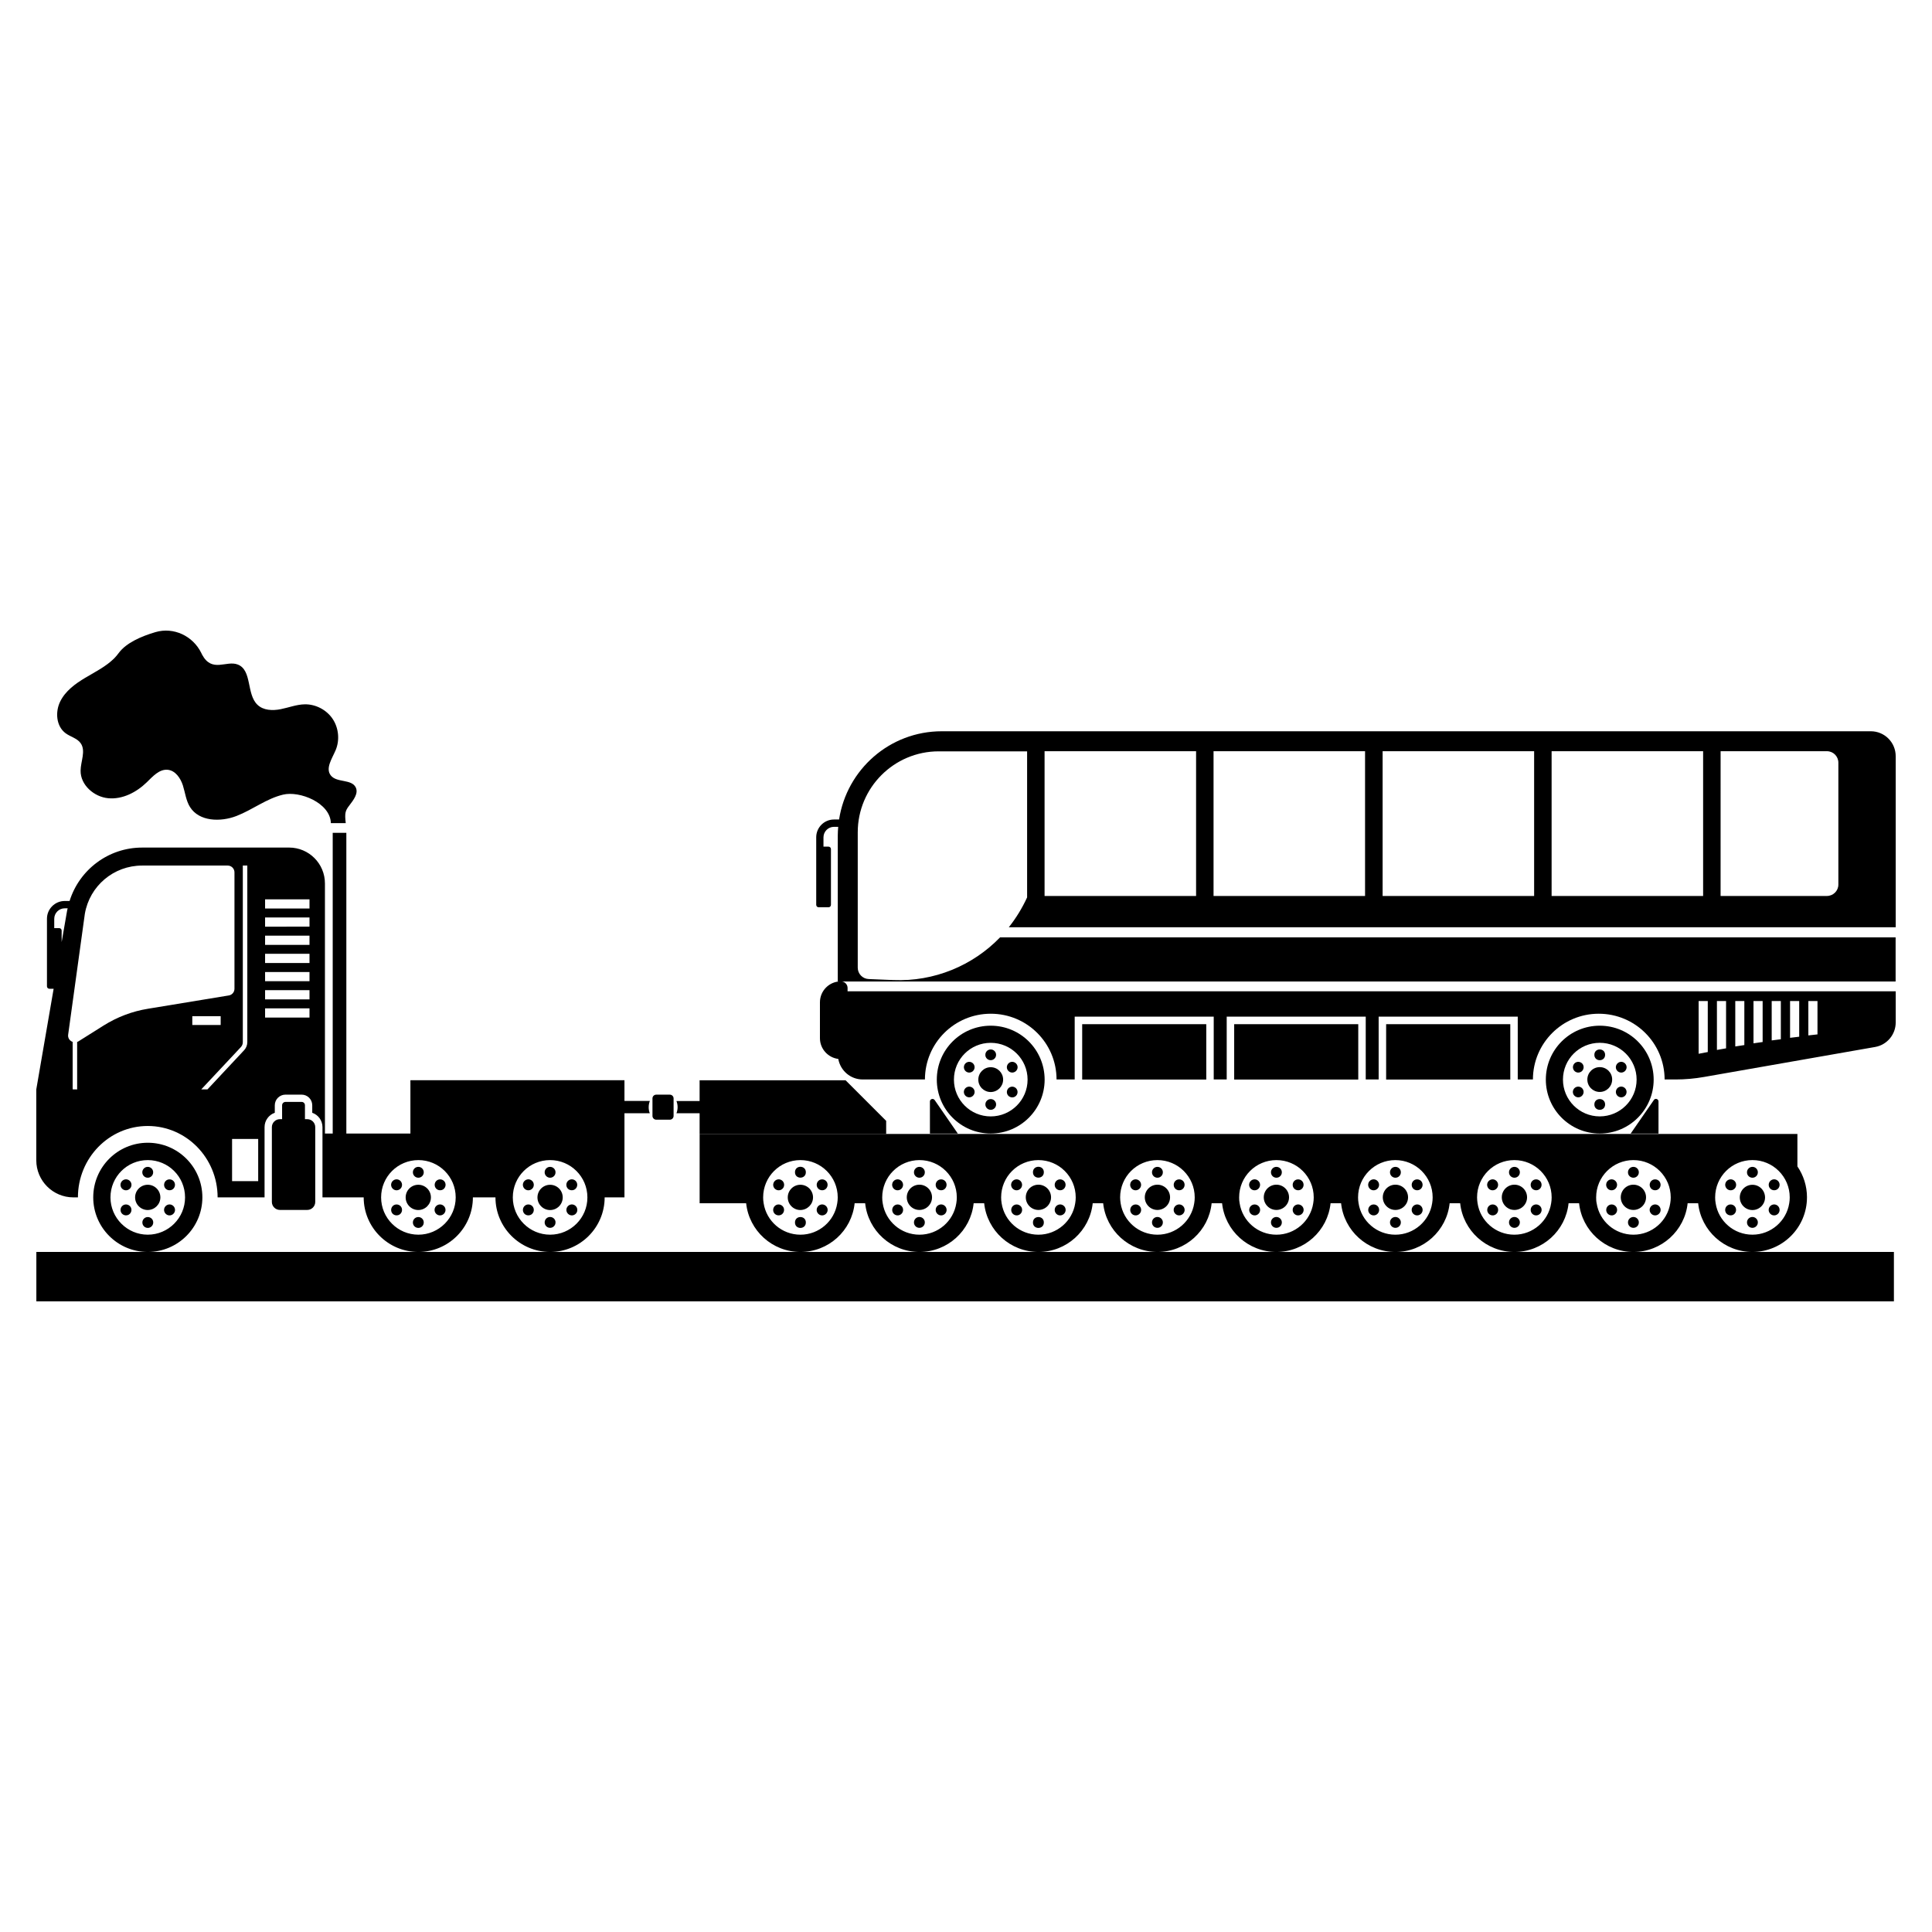
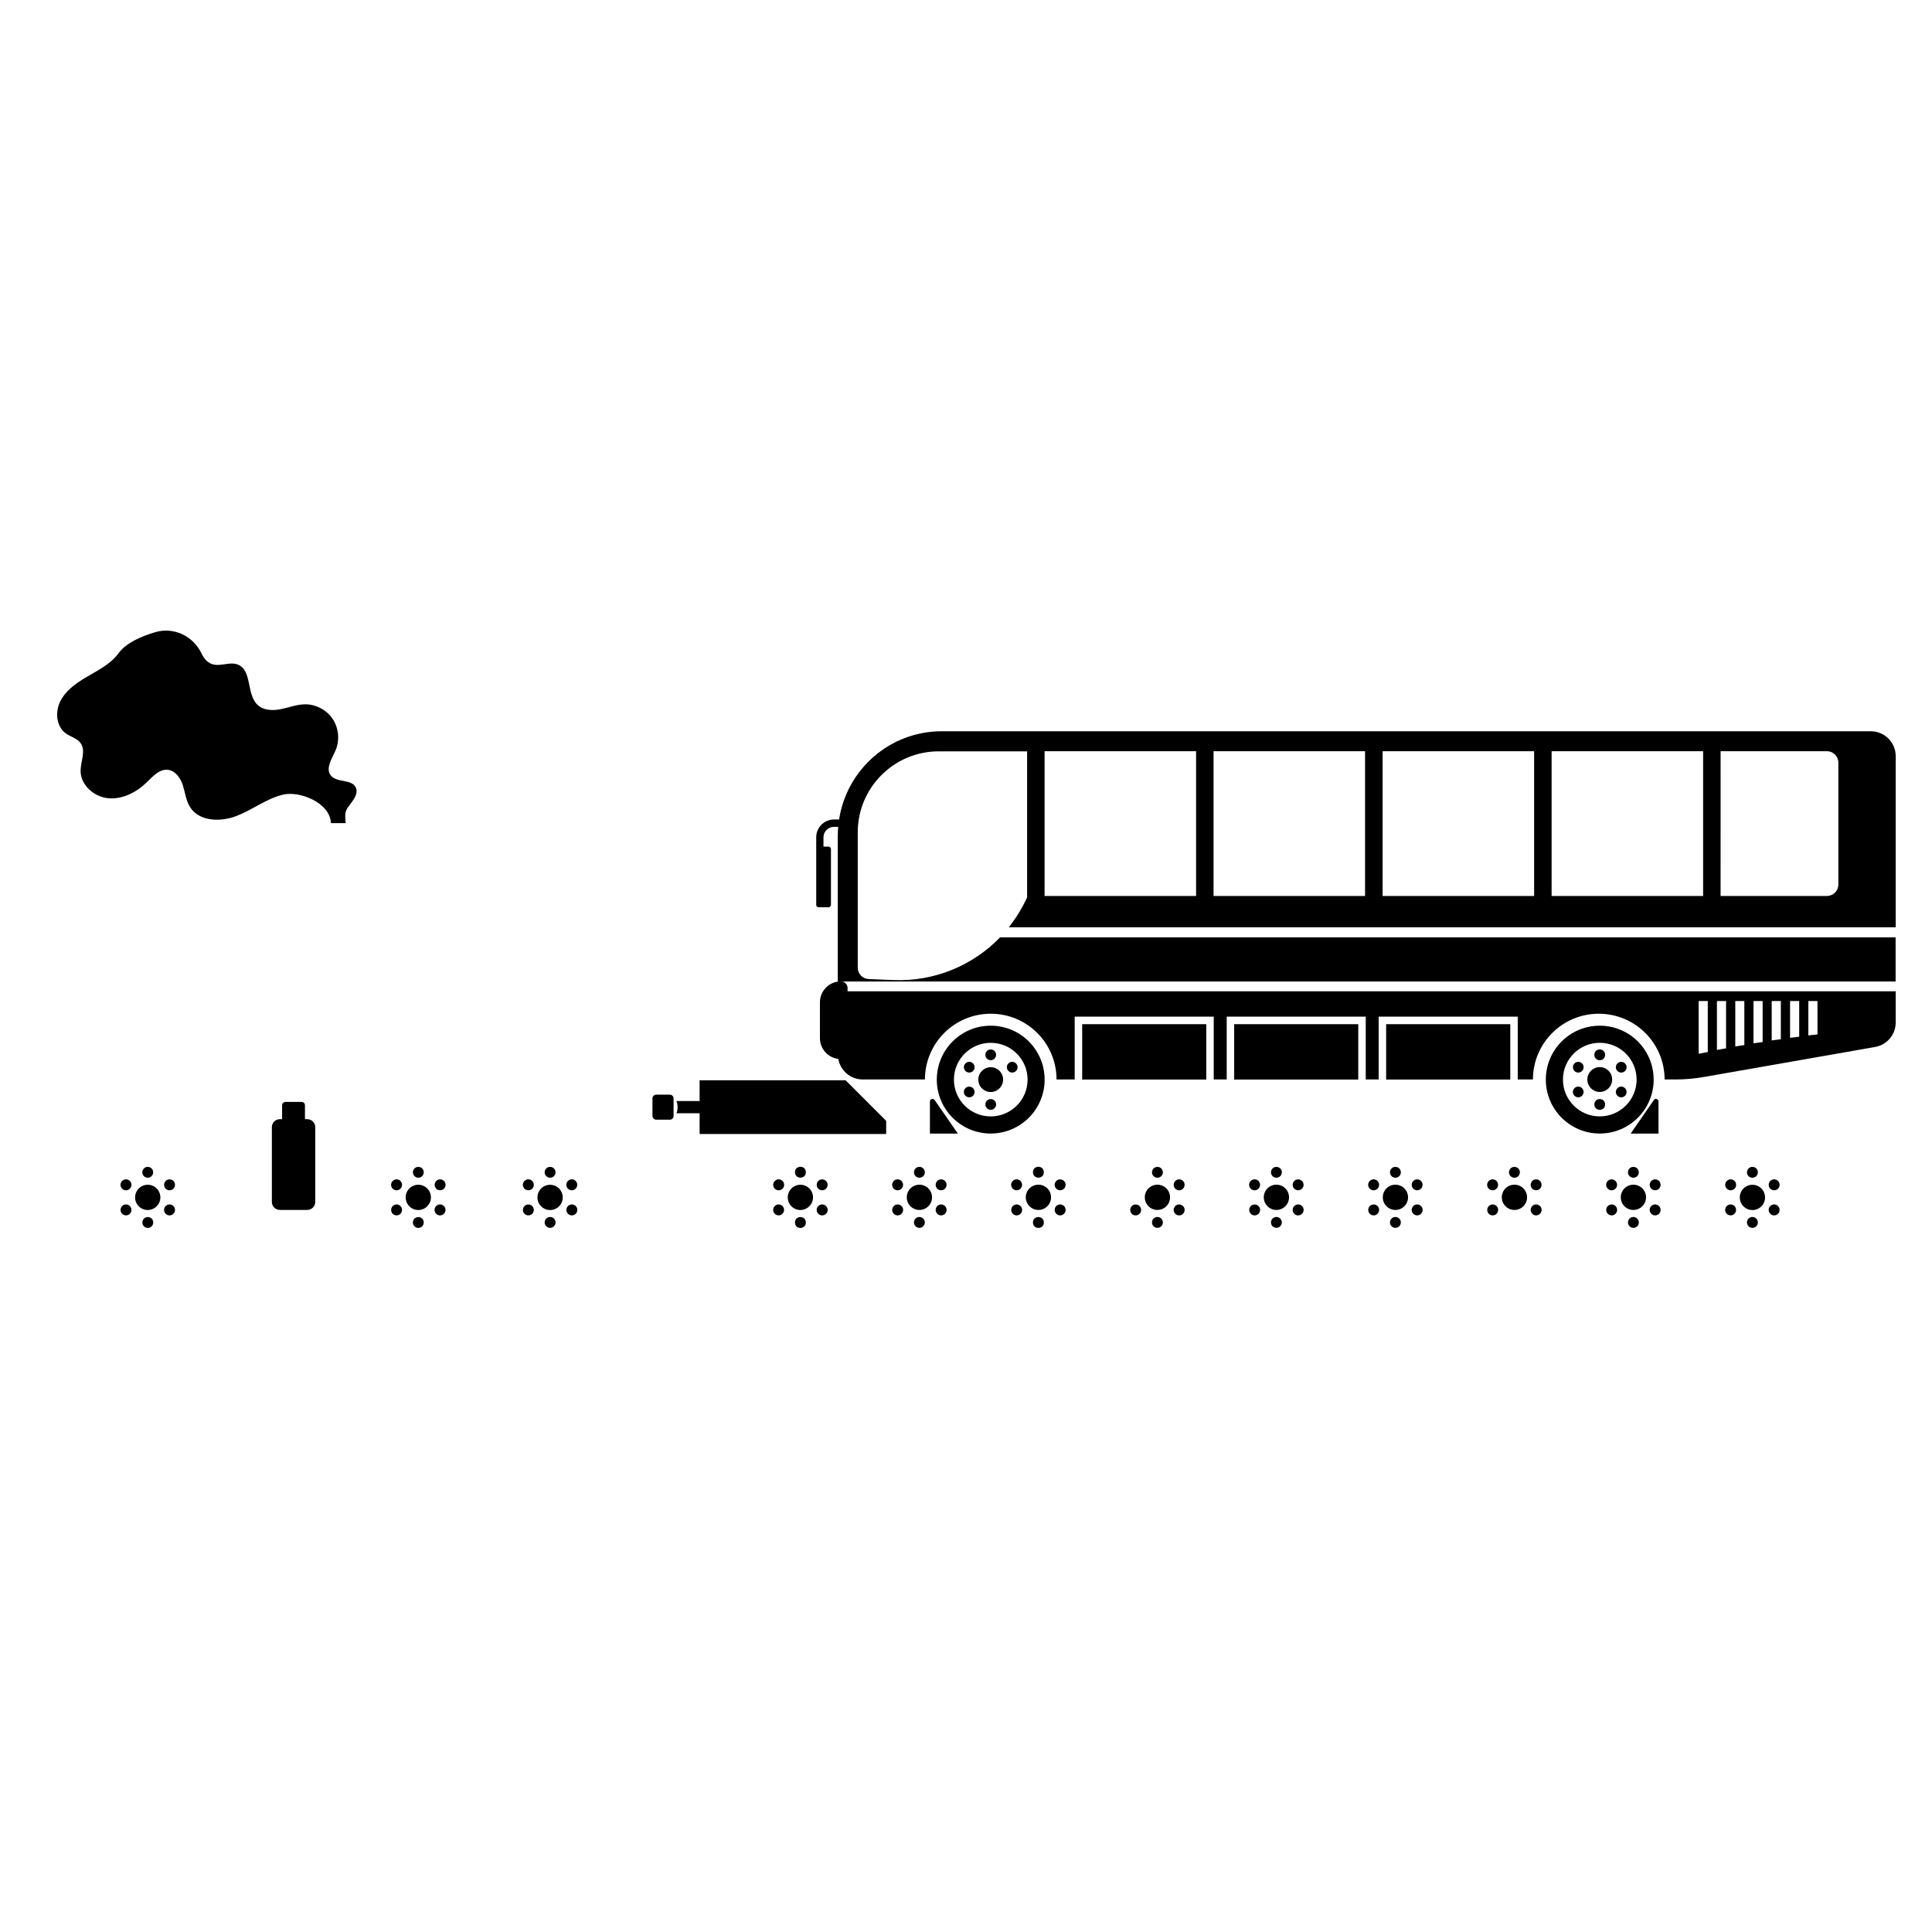
<svg xmlns="http://www.w3.org/2000/svg" fill="#000000" width="800px" height="800px" version="1.1" viewBox="144 144 512 512">
  <g>
    <path d="m430.79 415.42h32.883v14.672h-32.883z" />
    <path d="m471.07 415.42h32.883v14.672h-32.883z" />
    <path d="m411.34 389.73h235.04v-45.324c0-3.652-2.941-6.613-6.594-6.613h-246.21c-13.789 0-25.172 10.133-27.211 23.383h-1.348c-2.598 0-4.711 2.113-4.711 4.711v17.902c0 0.367 0.289 0.652 0.652 0.652h2.598c0.367 0 0.652-0.289 0.652-0.652v-14.77c0-0.367-0.289-0.652-0.652-0.652h-1.328v-2.461c0-1.539 1.25-2.789 2.789-2.789h1.117c-0.059 0.75-0.117 1.5-0.117 2.289v38.707h280.34v-11.711h-237.32c-7.25 7.5-17.461 11.77-28.285 11.324l-6.539-0.27c-1.617-0.059-2.902-1.383-2.902-3.019v-35.863c0-11.844 9.613-21.461 21.461-21.461h23.422v38.707c-1.309 2.852-2.945 5.508-4.848 7.91zm139.22-8.289h-40.152v-38.363h40.152zm4.633-38.363h40.152v38.363h-40.152zm-49.438 38.363h-40.152v-38.363h40.152zm125.43-35.324v32.305c0 1.672-1.367 3.019-3.039 3.019h-28.172l0.004-38.363h28.172c1.691 0 3.035 1.367 3.035 3.039zm-170.21-3.039v38.363h-40.152v-38.363z" />
    <path d="m511.34 415.42h32.902v14.672h-32.902z" />
    <path d="m368.62 405.84c0-0.98-0.789-1.77-1.77-1.77-3.078 0-5.559 2.481-5.559 5.559v9.5c0 2.828 2.133 5.152 4.863 5.5 0.559 3.098 3.231 5.441 6.481 5.441h16.48c0.02-9.652 7.828-17.422 17.441-17.422 9.633 0 17.422 7.769 17.441 17.422h4.809v-16.652h36.844v16.652h3.441v-16.652h36.844v16.652h3.422v-16.652h36.863v16.652h4.019c0.02-9.652 7.844-17.422 17.441-17.422 9.633 0 17.441 7.769 17.461 17.422h2.902c2.539 0 5.098-0.23 7.594-0.672l45.305-7.941c3.152-0.559 5.441-3.309 5.441-6.5v-8.25h-277.77zm254.61 3.441h2.422v8.844l-2.422 0.27zm-4.844 0h2.422v9.461l-2.422 0.289zm-4.867 0h2.422v10.133l-2.422 0.309zm-4.824 0h2.422v10.863l-2.422 0.348zm-4.828 0h2.402v11.672l-2.402 0.367zm-4.863 0h2.422v12.539l-2.422 0.422zm-4.848 0h2.422v13.52l-2.422 0.461z" />
    <path d="m409.84 430.11c0-1.828-1.48-3.289-3.289-3.289-1.809 0-3.289 1.48-3.289 3.289 0 1.828 1.48 3.289 3.289 3.289 1.809-0.004 3.289-1.484 3.289-3.289z" />
    <path d="m406.55 424.96c0.789 0 1.422-0.633 1.422-1.422 0-0.789-0.633-1.422-1.422-1.422-0.789 0-1.422 0.633-1.422 1.422-0.02 0.789 0.633 1.422 1.422 1.422z" />
    <path d="m407.98 436.69c0-0.789-0.633-1.422-1.422-1.422-0.789 0-1.422 0.633-1.422 1.422s0.633 1.422 1.422 1.422c0.785 0 1.422-0.633 1.422-1.422z" />
    <path d="m412.96 428.05c0.691-0.402 0.922-1.27 0.52-1.941-0.402-0.672-1.27-0.922-1.941-0.52-0.672 0.402-0.922 1.27-0.52 1.941 0.402 0.672 1.246 0.922 1.941 0.52z" />
    <path d="m400.15 432.15c-0.691 0.402-0.922 1.27-0.52 1.941 0.383 0.672 1.27 0.922 1.941 0.52s0.922-1.27 0.52-1.941-1.27-0.902-1.941-0.52z" />
-     <path d="m411.54 434.63c0.691 0.402 1.559 0.152 1.941-0.52 0.383-0.672 0.152-1.559-0.52-1.941-0.672-0.402-1.559-0.152-1.941 0.52-0.383 0.676-0.172 1.559 0.52 1.941z" />
    <path d="m401.57 425.59c-0.691-0.402-1.559-0.152-1.941 0.52-0.383 0.672-0.152 1.559 0.52 1.941 0.672 0.402 1.559 0.152 1.941-0.52 0.387-0.672 0.156-1.559-0.52-1.941z" />
    <path d="m420.84 430.11v-0.02c-0.02-7.902-6.402-14.27-14.289-14.27-7.883 0-14.27 6.363-14.289 14.27v0.02c0 7.883 6.402 14.289 14.289 14.289 7.887-0.004 14.289-6.406 14.289-14.289zm-24.039 0c0-5.402 4.363-9.75 9.75-9.75 5.383 0 9.77 4.348 9.77 9.75 0 5.383-4.383 9.75-9.77 9.75-5.402-0.004-9.75-4.367-9.75-9.75z" />
    <path d="m567.95 426.8c-1.828 0-3.289 1.48-3.289 3.289 0 1.828 1.48 3.289 3.289 3.289 1.828 0 3.289-1.48 3.289-3.289 0.016-1.809-1.465-3.289-3.289-3.289z" />
    <path d="m569.37 423.54c0 1.898-2.848 1.898-2.848 0 0-1.898 2.848-1.898 2.848 0" />
    <path d="m569.37 436.69c0 1.898-2.848 1.898-2.848 0s2.848-1.898 2.848 0" />
    <path d="m572.93 425.59c-0.672 0.402-0.922 1.27-0.52 1.941 0.383 0.672 1.27 0.922 1.941 0.52 0.691-0.402 0.922-1.27 0.52-1.941-0.406-0.676-1.25-0.926-1.941-0.52z" />
    <path d="m561.54 432.15c-0.691 0.402-0.922 1.27-0.52 1.941 0.402 0.672 1.27 0.922 1.941 0.52s0.922-1.27 0.52-1.941c-0.383-0.672-1.246-0.902-1.941-0.52z" />
    <path d="m574.35 432.15c-0.672-0.402-1.559-0.152-1.941 0.52-0.383 0.672-0.152 1.559 0.52 1.941 0.691 0.402 1.559 0.152 1.941-0.52 0.383-0.672 0.172-1.535-0.52-1.941z" />
    <path d="m562.97 425.59c-0.691-0.402-1.559-0.152-1.941 0.52-0.383 0.672-0.152 1.559 0.52 1.941 0.672 0.402 1.559 0.152 1.941-0.52 0.383-0.672 0.172-1.559-0.52-1.941z" />
    <path d="m567.95 415.82c-7.883 0-14.27 6.363-14.289 14.27v0.02c0 7.883 6.402 14.289 14.289 14.289 7.883 0 14.289-6.402 14.289-14.289v-0.02c-0.023-7.906-6.406-14.27-14.289-14.27zm0 24.035c-5.383 0-9.75-4.363-9.75-9.75 0-5.402 4.363-9.75 9.75-9.75 5.383 0 9.77 4.348 9.77 9.75-0.004 5.387-4.387 9.75-9.77 9.75z" />
    <path d="m323.27 439.02h6.133v5.5h49.441v-3.481l-10.75-10.75h-38.691v5.5h-6.133c0.402 1.02 0.402 2.211 0 3.231z" />
    <path d="m317.91 440.73h3.598c0.559 0 1-0.441 1-1v-4.633c0-0.559-0.441-1-1-1h-3.598c-0.559 0-1 0.441-1 1v4.633c0 0.539 0.441 1 1 1z" />
    <path d="m186.5 461.32c0-1.848-1.5-3.348-3.348-3.348-1.848 0-3.348 1.5-3.348 3.348 0 1.848 1.5 3.348 3.348 3.348 1.848-0.02 3.348-1.52 3.348-3.348z" />
    <path d="m183.15 456.11c0.809 0 1.441-0.652 1.441-1.441 0-0.809-0.652-1.441-1.441-1.441-0.789 0-1.441 0.652-1.441 1.441 0 0.789 0.652 1.441 1.441 1.441z" />
    <path d="m184.61 467.97c0-0.809-0.652-1.441-1.441-1.441-0.809 0-1.441 0.652-1.441 1.441 0 0.809 0.652 1.441 1.441 1.441 0.789 0.004 1.441-0.652 1.441-1.441z" />
    <path d="m178.11 456.73c-0.691-0.402-1.578-0.152-1.98 0.539s-0.172 1.578 0.539 1.98c0.691 0.402 1.578 0.152 1.98-0.539 0.406-0.695 0.156-1.578-0.539-1.98z" />
    <path d="m188.21 465.9c0.691 0.402 1.578 0.152 1.98-0.539s0.152-1.578-0.539-1.98c-0.691-0.402-1.578-0.152-1.98 0.539-0.402 0.691-0.152 1.574 0.539 1.98z" />
    <path d="m176.67 463.38c-0.691 0.402-0.922 1.289-0.539 1.98 0.402 0.691 1.289 0.922 1.98 0.539 0.691-0.402 0.922-1.289 0.539-1.98-0.402-0.691-1.289-0.926-1.98-0.539z" />
    <path d="m189.65 459.25c0.691-0.402 0.922-1.289 0.539-1.98s-1.289-0.922-1.98-0.539c-0.691 0.402-0.922 1.289-0.539 1.98 0.383 0.691 1.289 0.922 1.98 0.539z" />
    <path d="m258.2 461.32c0-1.848-1.5-3.348-3.348-3.348-1.848 0-3.348 1.5-3.348 3.348 0 1.848 1.5 3.348 3.348 3.348 1.852 0 3.348-1.52 3.348-3.348z" />
    <path d="m254.86 456.11c0.809 0 1.441-0.652 1.441-1.441 0-0.809-0.652-1.441-1.441-1.441-0.809 0-1.441 0.652-1.441 1.441 0 0.789 0.652 1.441 1.441 1.441z" />
    <path d="m256.3 467.97c0-0.809-0.652-1.441-1.441-1.441-0.809 0-1.441 0.652-1.441 1.441 0 0.809 0.652 1.441 1.441 1.441 0.809 0.004 1.441-0.652 1.441-1.441z" />
    <path d="m249.82 456.73c-0.691-0.402-1.578-0.152-1.98 0.539-0.402 0.691-0.152 1.578 0.539 1.98s1.578 0.152 1.98-0.539c0.383-0.695 0.152-1.578-0.539-1.98z" />
    <path d="m259.89 465.9c0.691 0.402 1.578 0.152 1.98-0.539s0.172-1.578-0.539-1.98c-0.691-0.402-1.578-0.152-1.98 0.539-0.387 0.691-0.156 1.574 0.539 1.98z" />
    <path d="m248.38 463.38c-0.691 0.402-0.922 1.289-0.539 1.98 0.383 0.691 1.289 0.922 1.98 0.539 0.691-0.402 0.922-1.289 0.539-1.98-0.383-0.691-1.289-0.926-1.98-0.539z" />
    <path d="m261.36 459.25c0.691-0.402 0.922-1.289 0.539-1.98-0.402-0.691-1.289-0.922-1.98-0.539-0.691 0.402-0.922 1.289-0.539 1.98 0.383 0.691 1.289 0.922 1.98 0.539z" />
    <path d="m289.78 457.98c-1.848 0-3.348 1.5-3.348 3.348 0 1.848 1.5 3.348 3.348 3.348s3.348-1.5 3.348-3.348c-0.004-1.867-1.504-3.348-3.348-3.348z" />
    <path d="m289.78 456.11c0.809 0 1.441-0.652 1.441-1.441 0-0.809-0.652-1.441-1.441-1.441-0.809 0-1.441 0.652-1.441 1.441-0.004 0.789 0.652 1.441 1.441 1.441z" />
    <path d="m289.78 466.51c-0.809 0-1.441 0.652-1.441 1.441 0 0.809 0.652 1.441 1.441 1.441 0.809 0 1.441-0.652 1.441-1.441 0.02-0.785-0.637-1.441-1.441-1.441z" />
    <path d="m284.74 456.73c-0.691-0.402-1.578-0.152-1.98 0.539-0.402 0.691-0.152 1.578 0.539 1.98s1.578 0.152 1.98-0.539c0.383-0.695 0.152-1.578-0.539-1.98z" />
    <path d="m296.27 463.38c-0.691-0.402-1.578-0.152-1.98 0.539-0.402 0.691-0.152 1.578 0.539 1.98 0.691 0.402 1.578 0.152 1.98-0.539 0.387-0.691 0.156-1.578-0.539-1.98z" />
    <path d="m283.3 463.38c-0.691 0.402-0.922 1.289-0.539 1.98 0.383 0.691 1.289 0.922 1.98 0.539 0.691-0.402 0.922-1.289 0.539-1.98-0.387-0.691-1.289-0.926-1.98-0.539z" />
    <path d="m294.81 456.73c-0.691 0.402-0.922 1.289-0.539 1.98 0.383 0.691 1.289 0.922 1.98 0.539 0.691-0.402 0.922-1.289 0.539-1.98-0.383-0.695-1.285-0.945-1.98-0.539z" />
    <path d="m359.46 461.32c0-1.848-1.5-3.348-3.348-3.348-1.848 0-3.348 1.5-3.348 3.348 0 1.848 1.5 3.348 3.348 3.348 1.848-0.02 3.348-1.52 3.348-3.348z" />
    <path d="m357.56 454.65c0 1.922-2.883 1.922-2.883 0 0-1.922 2.883-1.922 2.883 0" />
    <path d="m357.56 467.97c0 1.926-2.883 1.926-2.883 0 0-1.922 2.883-1.922 2.883 0" />
    <path d="m351.08 456.73c-0.691-0.402-1.578-0.152-1.98 0.539s-0.172 1.578 0.539 1.98c0.691 0.402 1.578 0.152 1.98-0.539 0.387-0.695 0.152-1.578-0.539-1.98z" />
    <path d="m361.16 465.9c0.691 0.402 1.578 0.152 1.98-0.539 0.402-0.691 0.172-1.578-0.539-1.98-0.691-0.402-1.578-0.152-1.98 0.539-0.402 0.691-0.152 1.574 0.539 1.98z" />
    <path d="m349.62 463.38c-0.691 0.402-0.922 1.289-0.539 1.98 0.402 0.691 1.289 0.922 1.98 0.539 0.691-0.402 0.922-1.289 0.539-1.98-0.402-0.691-1.289-0.926-1.98-0.539z" />
    <path d="m362.6 459.25c0.691-0.402 0.922-1.289 0.539-1.98-0.402-0.691-1.289-0.922-1.98-0.539-0.691 0.402-0.922 1.289-0.539 1.98 0.402 0.691 1.289 0.922 1.98 0.539z" />
    <path d="m387.65 464.65c1.848 0 3.348-1.5 3.348-3.348 0-1.848-1.5-3.348-3.348-3.348s-3.348 1.5-3.348 3.348c0.004 1.848 1.504 3.348 3.348 3.348z" />
    <path d="m387.65 456.11c0.809 0 1.441-0.652 1.441-1.441 0-0.809-0.652-1.441-1.441-1.441-0.809 0-1.441 0.652-1.441 1.441 0 0.789 0.633 1.441 1.441 1.441z" />
    <path d="m387.65 466.51c-0.809 0-1.441 0.652-1.441 1.441 0 0.809 0.652 1.441 1.441 1.441 0.809 0 1.441-0.652 1.441-1.441 0-0.785-0.652-1.441-1.441-1.441z" />
    <path d="m381.15 459.25c0.691 0.402 1.578 0.152 1.98-0.539 0.402-0.691 0.152-1.578-0.539-1.98-0.691-0.402-1.578-0.152-1.98 0.539-0.383 0.691-0.152 1.574 0.539 1.98z" />
    <path d="m392.69 465.9c0.691 0.402 1.578 0.152 1.98-0.539s0.152-1.578-0.539-1.98c-0.691-0.402-1.578-0.152-1.98 0.539-0.383 0.691-0.152 1.574 0.539 1.98z" />
    <path d="m382.61 465.9c0.691-0.402 0.922-1.289 0.539-1.98-0.383-0.691-1.289-0.922-1.98-0.539-0.691 0.402-0.922 1.289-0.539 1.98 0.387 0.691 1.289 0.941 1.98 0.539z" />
    <path d="m394.13 459.25c0.691-0.402 0.922-1.289 0.539-1.98s-1.289-0.922-1.98-0.539c-0.691 0.402-0.922 1.289-0.539 1.98 0.387 0.691 1.289 0.922 1.98 0.539z" />
    <path d="m419.19 464.65c1.848 0 3.348-1.5 3.348-3.348 0-1.848-1.5-3.348-3.348-3.348s-3.348 1.5-3.348 3.348c0.004 1.848 1.504 3.348 3.348 3.348z" />
    <path d="m420.63 454.65c0 1.922-2.887 1.922-2.887 0 0-1.922 2.887-1.922 2.887 0" />
    <path d="m420.63 467.97c0 1.926-2.887 1.926-2.887 0 0-1.922 2.887-1.922 2.887 0" />
    <path d="m412.69 459.25c0.691 0.402 1.578 0.152 1.98-0.539 0.402-0.691 0.152-1.578-0.539-1.98-0.691-0.402-1.578-0.152-1.98 0.539-0.406 0.691-0.156 1.574 0.539 1.98z" />
    <path d="m424.23 465.9c0.691 0.402 1.578 0.152 1.98-0.539 0.402-0.691 0.172-1.578-0.539-1.98-0.691-0.402-1.578-0.152-1.98 0.539-0.383 0.691-0.152 1.574 0.539 1.98z" />
    <path d="m414.15 465.9c0.691-0.402 0.922-1.289 0.539-1.98-0.402-0.691-1.289-0.922-1.98-0.539-0.691 0.402-0.922 1.289-0.539 1.98 0.402 0.691 1.289 0.941 1.98 0.539z" />
    <path d="m425.67 459.25c0.691-0.402 0.922-1.289 0.539-1.98-0.402-0.691-1.289-0.922-1.98-0.539-0.691 0.402-0.922 1.289-0.539 1.98 0.406 0.691 1.289 0.922 1.98 0.539z" />
    <path d="m450.73 464.65c1.848 0 3.348-1.5 3.348-3.348 0-1.848-1.5-3.348-3.348-3.348-1.848 0-3.348 1.5-3.348 3.348 0 1.848 1.5 3.348 3.348 3.348z" />
    <path d="m450.73 456.11c0.809 0 1.441-0.652 1.441-1.441 0-0.809-0.652-1.441-1.441-1.441-0.809 0-1.441 0.652-1.441 1.441 0 0.789 0.633 1.441 1.441 1.441z" />
    <path d="m450.73 466.51c-0.809 0-1.441 0.652-1.441 1.441 0 0.809 0.652 1.441 1.441 1.441 0.809 0 1.441-0.652 1.441-1.441 0-0.785-0.652-1.441-1.441-1.441z" />
-     <path d="m444.23 459.25c0.691 0.402 1.578 0.152 1.98-0.539 0.402-0.691 0.152-1.578-0.539-1.98-0.691-0.402-1.578-0.152-1.98 0.539-0.383 0.691-0.152 1.574 0.539 1.98z" />
    <path d="m455.77 465.9c0.691 0.402 1.578 0.152 1.98-0.539s0.152-1.578-0.539-1.98c-0.691-0.402-1.578-0.152-1.98 0.539-0.406 0.691-0.156 1.574 0.539 1.98z" />
    <path d="m445.69 465.9c0.691-0.402 0.922-1.289 0.539-1.98-0.383-0.691-1.289-0.922-1.98-0.539-0.691 0.402-0.922 1.289-0.539 1.98 0.383 0.691 1.289 0.941 1.98 0.539z" />
    <path d="m457.21 459.25c0.691-0.402 0.922-1.289 0.539-1.98-0.383-0.691-1.289-0.922-1.98-0.539-0.691 0.402-0.922 1.289-0.539 1.98 0.383 0.691 1.285 0.922 1.98 0.539z" />
    <path d="m482.26 464.65c1.848 0 3.348-1.5 3.348-3.348 0-1.848-1.5-3.348-3.348-3.348-1.848 0-3.348 1.5-3.348 3.348 0 1.848 1.5 3.348 3.348 3.348z" />
    <path d="m482.26 456.11c0.809 0 1.441-0.652 1.441-1.441 0-0.809-0.652-1.441-1.441-1.441-0.809 0-1.441 0.652-1.441 1.441 0 0.789 0.633 1.441 1.441 1.441z" />
    <path d="m482.26 466.51c-0.809 0-1.441 0.652-1.441 1.441 0 0.809 0.652 1.441 1.441 1.441 0.809 0 1.441-0.652 1.441-1.441 0-0.785-0.652-1.441-1.441-1.441z" />
    <path d="m475.76 459.25c0.691 0.402 1.578 0.152 1.98-0.539 0.402-0.691 0.152-1.578-0.539-1.98-0.691-0.402-1.578-0.152-1.98 0.539s-0.152 1.574 0.539 1.98z" />
    <path d="m487.3 465.9c0.691 0.402 1.578 0.152 1.98-0.539s0.172-1.578-0.539-1.98c-0.691-0.402-1.578-0.152-1.98 0.539-0.387 0.691-0.152 1.574 0.539 1.98z" />
    <path d="m477.22 465.9c0.691-0.402 0.922-1.289 0.539-1.98-0.402-0.691-1.289-0.922-1.98-0.539-0.691 0.402-0.922 1.289-0.539 1.98 0.406 0.691 1.289 0.941 1.98 0.539z" />
    <path d="m488.74 459.25c0.691-0.402 0.922-1.289 0.539-1.98-0.402-0.691-1.289-0.922-1.98-0.539-0.691 0.402-0.922 1.289-0.539 1.98 0.402 0.691 1.289 0.922 1.98 0.539z" />
    <path d="m513.8 464.65c1.848 0 3.348-1.5 3.348-3.348 0-1.848-1.5-3.348-3.348-3.348s-3.348 1.5-3.348 3.348c0.004 1.848 1.504 3.348 3.348 3.348z" />
    <path d="m513.8 456.11c0.809 0 1.441-0.652 1.441-1.441 0-0.809-0.652-1.441-1.441-1.441-0.809 0-1.441 0.652-1.441 1.441 0 0.789 0.637 1.441 1.441 1.441z" />
    <path d="m513.8 466.51c-0.809 0-1.441 0.652-1.441 1.441 0 0.809 0.652 1.441 1.441 1.441 0.809 0 1.441-0.652 1.441-1.441 0-0.785-0.652-1.441-1.441-1.441z" />
    <path d="m507.3 459.25c0.691 0.402 1.578 0.152 1.98-0.539 0.402-0.691 0.152-1.578-0.539-1.98-0.691-0.402-1.578-0.152-1.98 0.539-0.383 0.691-0.152 1.574 0.539 1.98z" />
    <path d="m518.84 465.9c0.691 0.402 1.578 0.152 1.98-0.539s0.152-1.578-0.539-1.98-1.578-0.152-1.98 0.539c-0.402 0.691-0.152 1.574 0.539 1.98z" />
    <path d="m508.76 465.9c0.691-0.402 0.922-1.289 0.539-1.98-0.383-0.691-1.289-0.922-1.98-0.539-0.691 0.402-0.922 1.289-0.539 1.98 0.402 0.691 1.285 0.941 1.98 0.539z" />
    <path d="m520.28 459.25c0.691-0.402 0.922-1.289 0.539-1.98-0.383-0.691-1.289-0.922-1.98-0.539-0.691 0.402-0.922 1.289-0.539 1.98 0.387 0.691 1.289 0.922 1.98 0.539z" />
    <path d="m545.34 464.65c1.848 0 3.348-1.5 3.348-3.348 0-1.848-1.5-3.348-3.348-3.348-1.848 0-3.348 1.5-3.348 3.348 0 1.848 1.5 3.348 3.348 3.348z" />
    <path d="m545.34 456.11c0.809 0 1.441-0.652 1.441-1.441 0-0.809-0.652-1.441-1.441-1.441-0.809 0-1.441 0.652-1.441 1.441-0.004 0.789 0.633 1.441 1.441 1.441z" />
-     <path d="m545.34 466.51c-0.809 0-1.441 0.652-1.441 1.441 0 0.809 0.652 1.441 1.441 1.441 0.789 0 1.441-0.652 1.441-1.441 0-0.785-0.656-1.441-1.441-1.441z" />
    <path d="m538.84 459.25c0.691 0.402 1.578 0.152 1.98-0.539 0.402-0.691 0.152-1.578-0.539-1.98-0.691-0.402-1.578-0.152-1.98 0.539-0.406 0.691-0.156 1.574 0.539 1.98z" />
    <path d="m550.37 465.9c0.691 0.402 1.578 0.152 1.98-0.539 0.402-0.691 0.172-1.578-0.539-1.98-0.691-0.402-1.578-0.152-1.98 0.539-0.383 0.691-0.152 1.574 0.539 1.98z" />
    <path d="m540.3 465.9c0.691-0.402 0.922-1.289 0.539-1.98-0.402-0.691-1.289-0.922-1.98-0.539-0.691 0.402-0.922 1.289-0.539 1.98 0.383 0.691 1.289 0.941 1.98 0.539z" />
    <path d="m551.81 459.25c0.691-0.402 0.922-1.289 0.539-1.98-0.402-0.691-1.289-0.922-1.98-0.539-0.691 0.402-0.922 1.289-0.539 1.98 0.406 0.691 1.289 0.922 1.98 0.539z" />
    <path d="m576.87 464.65c1.848 0 3.348-1.5 3.348-3.348 0-1.848-1.5-3.348-3.348-3.348s-3.348 1.5-3.348 3.348c0 1.848 1.5 3.348 3.348 3.348z" />
    <path d="m576.87 456.11c0.809 0 1.441-0.652 1.441-1.441 0-0.809-0.652-1.441-1.441-1.441-0.809 0-1.441 0.652-1.441 1.441-0.02 0.789 0.633 1.441 1.441 1.441z" />
    <path d="m576.87 466.51c-0.809 0-1.441 0.652-1.441 1.441 0 0.809 0.652 1.441 1.441 1.441 0.809 0 1.441-0.652 1.441-1.441 0-0.785-0.652-1.441-1.441-1.441z" />
    <path d="m570.37 459.25c0.691 0.402 1.578 0.152 1.98-0.539 0.402-0.691 0.152-1.578-0.539-1.98-0.691-0.402-1.578-0.152-1.98 0.539-0.383 0.691-0.152 1.574 0.539 1.98z" />
    <path d="m581.91 465.9c0.691 0.402 1.578 0.152 1.98-0.539s0.152-1.578-0.539-1.98c-0.691-0.402-1.578-0.152-1.98 0.539-0.406 0.691-0.156 1.574 0.539 1.98z" />
    <path d="m571.83 465.9c0.691-0.402 0.922-1.289 0.539-1.98-0.402-0.691-1.289-0.922-1.98-0.539-0.691 0.402-0.922 1.289-0.539 1.98 0.402 0.691 1.289 0.941 1.98 0.539z" />
    <path d="m583.35 459.25c0.691-0.402 0.922-1.289 0.539-1.98s-1.289-0.922-1.98-0.539c-0.691 0.402-0.922 1.289-0.539 1.98 0.383 0.691 1.289 0.922 1.98 0.539z" />
-     <path d="m622.87 461.32c0-3.039-0.941-5.863-2.539-8.211v-8.594h-290.92v18.363h12.324c0.77 7.25 6.922 12.902 14.383 12.902h-66.34c7.981 0 14.461-6.481 14.461-14.461h5.25v-22.305h6.711c-0.402-1.02-0.383-2.211 0.02-3.25h-6.731v-5.5h-56.727v14.133h-16.977v-79.688h-3.613v79.688h-2.059v-66.266c0-5.269-4.25-9.52-9.5-9.52l-38.961 0.004c-8.902 0-16.613 5.848-19.211 14.152h-1.285c-2.598 0-4.711 2.113-4.711 4.711v17.902c0 0.367 0.289 0.652 0.652 0.652h1.117l-4.598 26.672v18.77c0 5.441 4.402 9.844 9.844 9.844h1.191c0-10.461 8.289-18.922 18.5-18.922 10.211 0 18.52 8.461 18.52 18.922h12.441v-18.613c0-1.77 1.133-3.269 2.711-3.809v-1.98c0-1.559 1.27-2.828 2.828-2.828h4.289c1.559 0 2.809 1.27 2.809 2.828v1.98c1.578 0.539 2.711 2.039 2.711 3.809v18.613h10.922c0 7.981 6.5 14.461 14.48 14.461h-71.691c7.981 0 14.461-6.481 14.461-14.461 0-8.02-6.481-14.48-14.461-14.48s-14.461 6.461-14.461 14.48c0 7.981 6.481 14.461 14.461 14.461h-29.535v13.094h492.27v-13.094h-37.496c7.977 0 14.457-6.481 14.457-14.461zm-408.62-78.992h11.77v2.441h-11.77zm0 4.805h11.77v2.441l-11.77 0.004zm0 4.828h11.77v2.441h-11.77zm0 4.809h11.77v2.441h-11.77zm0 4.824h11.77v2.441h-11.77zm0 4.809h11.77v2.441h-11.77zm0 4.824h11.77v2.441l-11.77 0.004zm-53.09-26.516h0.77c-0.039 0.211-0.117 0.441-0.152 0.652l-1.441 8.309v-3.059c0-0.367-0.289-0.652-0.652-0.652h-1.312v-2.461c0-1.539 1.25-2.789 2.789-2.789zm2.113 47.996c-0.02-0.098-0.02-0.191-0.02-0.289v-12.309c-0.75-0.25-1.328-1.02-1.191-1.922l4.422-32.016c1.27-7.402 7.652-12.789 15.172-12.789h22.691c0.98 0 1.789 0.809 1.789 1.789v30.863c0 0.883-0.633 1.633-1.5 1.77l-21.383 3.519c-4.191 0.672-8.191 2.191-11.809 4.461l-6.633 4.172c-0.117 0.078-0.23 0.133-0.367 0.172v12.289c0 0.098 0 0.191 0.039 0.289zm39.207-19.402v2.328h-7.519v-2.328zm-5.152 19.402 10.5-11.211c0.348-0.367 0.52-0.828 0.52-1.328v-46.785h1.191v46.785c0 0.789-0.289 1.559-0.828 2.133l-9.73 10.402zm15.094 24.305h-6.922v-11.172h6.922zm-39.148 4.309c0-5.481 4.422-9.883 9.883-9.883 5.461 0 9.883 4.402 9.883 9.883 0 5.441-4.422 9.883-9.883 9.883-5.441 0-9.883-4.441-9.883-9.883zm204.52 0c0-5.481 4.422-9.883 9.883-9.883 5.441 0 9.883 4.402 9.883 9.883 0 0.52-0.039 1.039-0.133 1.559-0.73 4.711-4.828 8.328-9.75 8.328-4.941 0-9.02-3.613-9.75-8.328-0.094-0.52-0.133-1.039-0.133-1.559zm24.23 1.559h2.789c0.77 7.25 6.922 12.902 14.383 12.902h-31.535c7.477 0 13.613-5.652 14.363-12.902zm7.285-1.559c0-5.481 4.422-9.883 9.883-9.883 5.441 0 9.883 4.402 9.883 9.883 0 0.52-0.039 1.039-0.133 1.559-0.73 4.711-4.828 8.328-9.75 8.328-4.941 0-9.02-3.613-9.75-8.328-0.094-0.52-0.133-1.039-0.133-1.559zm24.27 1.559h2.769c0.77 7.25 6.941 12.902 14.402 12.902h-31.535c7.457 0 13.594-5.652 14.363-12.902zm7.266-1.559c0-5.481 4.402-9.883 9.883-9.883 5.441 0 9.883 4.402 9.883 9.883 0 0.52-0.039 1.039-0.133 1.559-0.73 4.711-4.828 8.328-9.75 8.328-4.941 0-9.02-3.613-9.75-8.328-0.074-0.52-0.133-1.039-0.133-1.559zm24.25 1.559h2.769c0.77 7.25 6.922 12.902 14.383 12.902h-31.516c7.481 0 13.613-5.652 14.363-12.902zm7.289-1.559c0-5.481 4.422-9.883 9.883-9.883 5.441 0 9.883 4.402 9.883 9.883 0 0.52-0.039 1.039-0.133 1.559-0.73 4.711-4.828 8.328-9.75 8.328-4.941 0-9.02-3.613-9.75-8.328-0.113-0.52-0.133-1.039-0.133-1.559zm24.227 1.559h2.789c0.77 7.25 6.922 12.902 14.383 12.902h-31.535c7.481 0 13.613-5.652 14.363-12.902zm7.289-1.559c0-5.481 4.422-9.883 9.883-9.883 5.441 0 9.883 4.402 9.883 9.883 0 0.52-0.039 1.039-0.133 1.559-0.73 4.711-4.828 8.328-9.75 8.328-4.941 0-9.02-3.613-9.75-8.328-0.094-0.52-0.133-1.039-0.133-1.559zm24.27 1.559h2.789c0.77 7.25 6.922 12.902 14.383 12.902h-31.535c7.457 0 13.594-5.652 14.363-12.902zm7.266-1.559c0-5.481 4.422-9.883 9.883-9.883 5.441 0 9.883 4.402 9.883 9.883 0 0.52-0.039 1.039-0.133 1.559-0.73 4.711-4.828 8.328-9.75 8.328-4.941 0-9.02-3.613-9.75-8.328-0.074-0.52-0.133-1.039-0.133-1.559zm24.25 1.559h2.789c0.77 7.25 6.922 12.902 14.383 12.902h-31.535c7.481 0 13.613-5.652 14.363-12.902zm7.309-1.559c0-5.481 4.422-9.883 9.883-9.883 5.441 0 9.883 4.402 9.883 9.883 0 0.52-0.039 1.039-0.133 1.559-0.73 4.711-4.828 8.328-9.75 8.328-4.941 0-9.02-3.613-9.75-8.328-0.117-0.52-0.133-1.039-0.133-1.559zm24.246 1.559h2.789c0.77 7.25 6.922 12.902 14.383 12.902h-31.535c7.461 0 13.594-5.652 14.363-12.902zm17.172 8.324c-4.941 0-9.02-3.613-9.75-8.328-0.098-0.52-0.133-1.039-0.133-1.559 0-5.481 4.422-9.883 9.883-9.883 5.441 0 9.883 4.402 9.883 9.883 0 0.52-0.039 1.039-0.133 1.559-0.73 4.715-4.848 8.328-9.75 8.328zm-262.04-8.324c-0.098-0.52-0.133-1.039-0.133-1.559 0-5.481 4.422-9.883 9.883-9.883 5.441 0 9.883 4.402 9.883 9.883 0 0.52-0.039 1.039-0.133 1.559-0.73 4.711-4.828 8.328-9.75 8.328-4.941-0.004-9.02-3.617-9.75-8.328zm24.113 0h2.789c0.77 7.25 6.922 12.902 14.383 12.902h-31.535c7.481 0 13.613-5.652 14.363-12.902zm-80.703 8.324c-5.461 0-9.883-4.441-9.883-9.883 0-5.481 4.422-9.883 9.883-9.883 5.441 0 9.883 4.402 9.883 9.883 0.02 5.441-4.422 9.883-9.883 9.883zm-44.785-9.883c0-5.481 4.422-9.883 9.883-9.883 5.441 0 9.883 4.402 9.883 9.883 0 5.441-4.441 9.883-9.883 9.883-5.481 0-9.883-4.441-9.883-9.883zm24.324 0h5.981c0 7.981 6.5 14.461 14.48 14.461h-34.902c7.981 0 14.441-6.481 14.441-14.461z" />
    <path d="m608.41 457.98c-1.848 0-3.348 1.5-3.348 3.348 0 1.848 1.5 3.348 3.348 3.348s3.348-1.5 3.348-3.348c-0.02-1.867-1.5-3.348-3.348-3.348z" />
    <path d="m608.41 456.11c0.809 0 1.441-0.652 1.441-1.441 0-0.809-0.652-1.441-1.441-1.441-0.809 0-1.441 0.652-1.441 1.441-0.02 0.789 0.633 1.441 1.441 1.441z" />
    <path d="m608.41 466.51c-0.809 0-1.441 0.652-1.441 1.441 0 0.809 0.652 1.441 1.441 1.441s1.441-0.652 1.441-1.441c0-0.785-0.652-1.441-1.441-1.441z" />
    <path d="m603.37 456.73c-0.691-0.402-1.578-0.152-1.98 0.539-0.402 0.691-0.152 1.578 0.539 1.98 0.691 0.402 1.578 0.152 1.98-0.539 0.387-0.695 0.156-1.578-0.539-1.98z" />
    <path d="m614.89 463.38c-0.691-0.402-1.578-0.152-1.98 0.539-0.402 0.691-0.152 1.578 0.539 1.98 0.691 0.402 1.578 0.152 1.98-0.539 0.383-0.691 0.152-1.578-0.539-1.98z" />
    <path d="m601.91 463.38c-0.691 0.402-0.922 1.289-0.539 1.98 0.383 0.691 1.289 0.922 1.98 0.539 0.691-0.402 0.922-1.289 0.539-1.98-0.383-0.691-1.289-0.926-1.98-0.539z" />
    <path d="m613.45 456.73c-0.691 0.402-0.922 1.289-0.539 1.98 0.402 0.691 1.289 0.922 1.98 0.539 0.691-0.402 0.922-1.289 0.539-1.98-0.406-0.695-1.289-0.945-1.98-0.539z" />
    <path d="m390.44 435.9v8.52h7.402l-6.152-8.902c-0.402-0.539-1.25-0.27-1.25 0.383z" />
    <path d="m583.52 444.42v-8.52c0-0.672-0.867-0.941-1.23-0.383l-6.152 8.902z" />
    <path d="m223.95 436.02h-4.289c-0.5 0-0.902 0.402-0.902 0.902v3.672h-0.598c-1.152 0-2.113 0.941-2.113 2.113v19.824c0 1.152 0.961 2.113 2.113 2.113h7.269c1.172 0 2.113-0.961 2.113-2.113v-19.824c0-1.172-0.941-2.113-2.113-2.113h-0.613v-3.672c0-0.5-0.367-0.902-0.867-0.902z" />
    <path d="m161.38 338.31c1.289 0.961 3.078 1.328 4 2.652 1.422 2.039 0 4.789-0.02 7.269-0.059 3.789 3.559 6.961 7.328 7.309 3.789 0.348 7.481-1.578 10.191-4.211 1.598-1.559 3.328-3.539 5.559-3.328 2.019 0.191 3.383 2.172 4.019 4.113 0.617 1.941 0.828 4.059 1.902 5.769 2.422 3.848 8.078 4 12.309 2.363 4.231-1.633 7.922-4.598 12.324-5.652 4.402-1.078 12.539 2.152 12.691 7.539h3.941c-0.309-2.652-0.133-3.289 0.961-4.691 1.078-1.422 2.461-3.172 1.691-4.769-1.117-2.269-5.019-1.191-6.594-3.152-1.52-1.883 0.328-4.5 1.27-6.731 1.117-2.652 0.809-5.883-0.809-8.289-1.617-2.402-4.5-3.902-7.383-3.848-2.172 0.039-4.25 0.867-6.383 1.289-2.133 0.422-4.578 0.348-6.152-1.172-2.961-2.828-1.383-9.133-5.191-10.652-3.059-1.211-6.828 2.289-9.48-2.633-0.059-0.133-0.133-0.27-0.211-0.441-2.231-4.539-7.344-6.941-12.172-5.519-3.789 1.117-7.731 2.863-9.672 5.481-0.422 0.559-0.828 1.059-1.23 1.461-2.191 2.172-5.019 3.578-7.672 5.152-2.652 1.578-5.269 3.5-6.633 6.269-1.375 2.766-1.086 6.574 1.414 8.422z" />
  </g>
</svg>